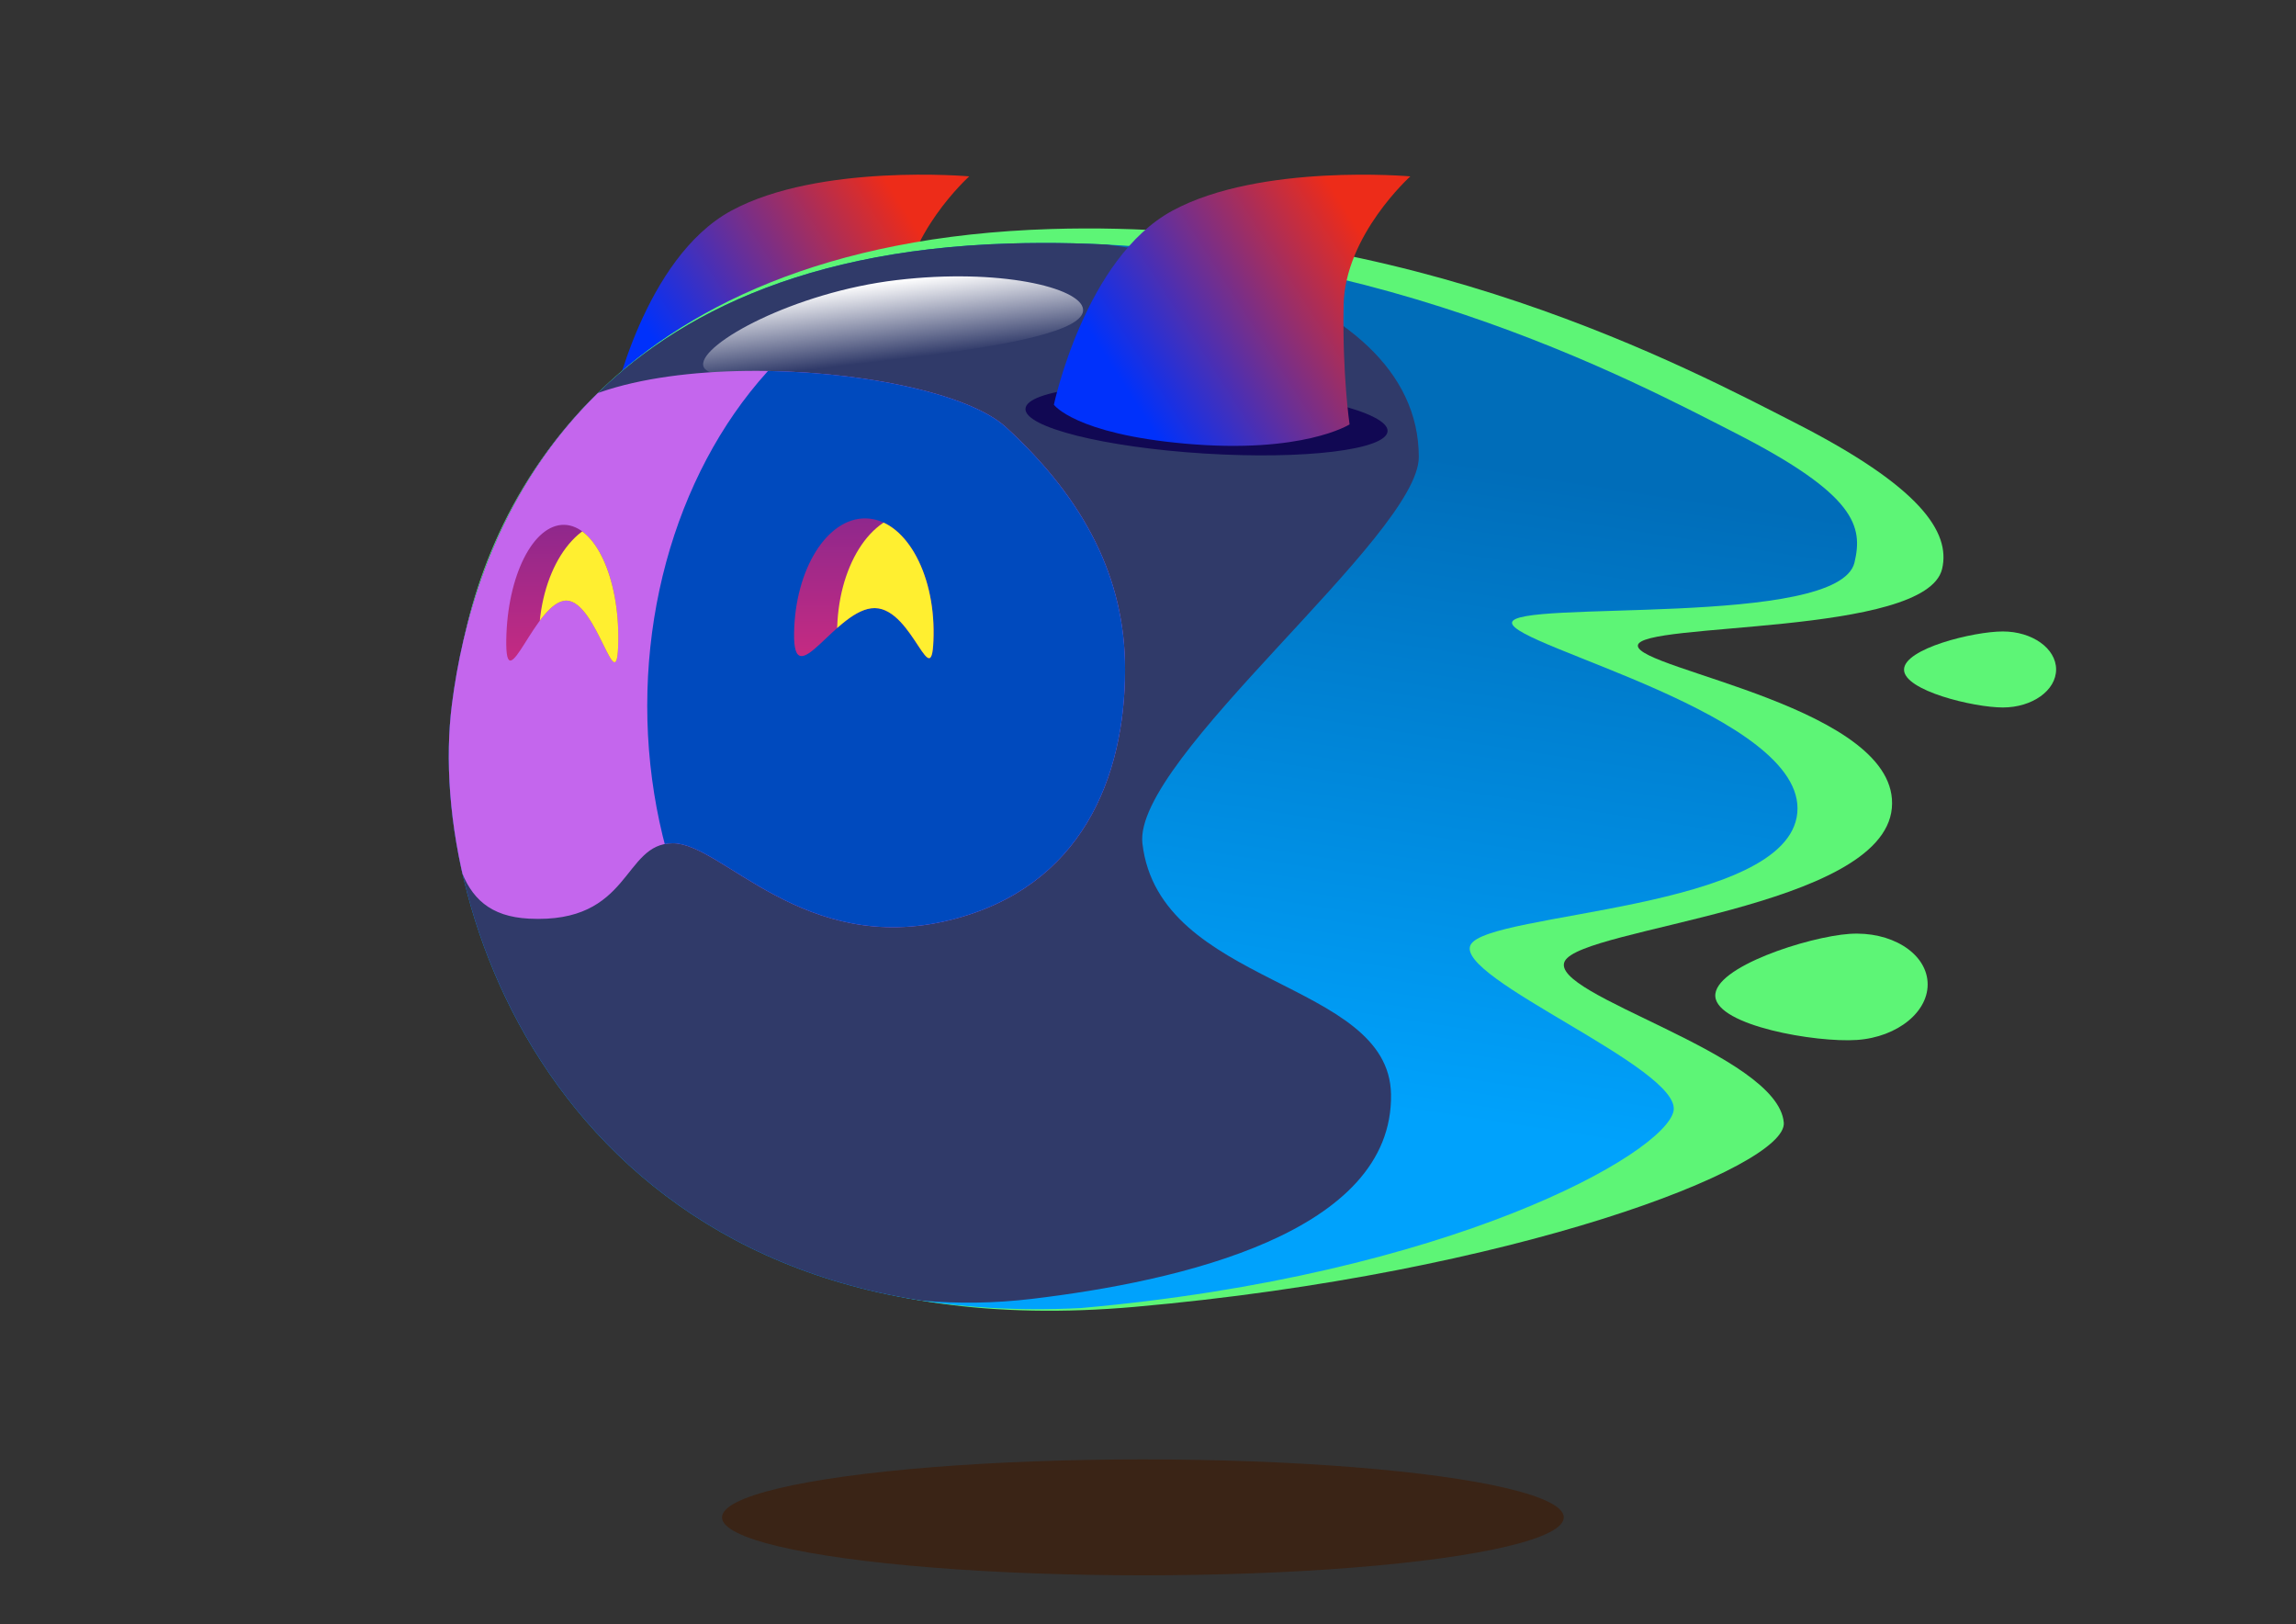
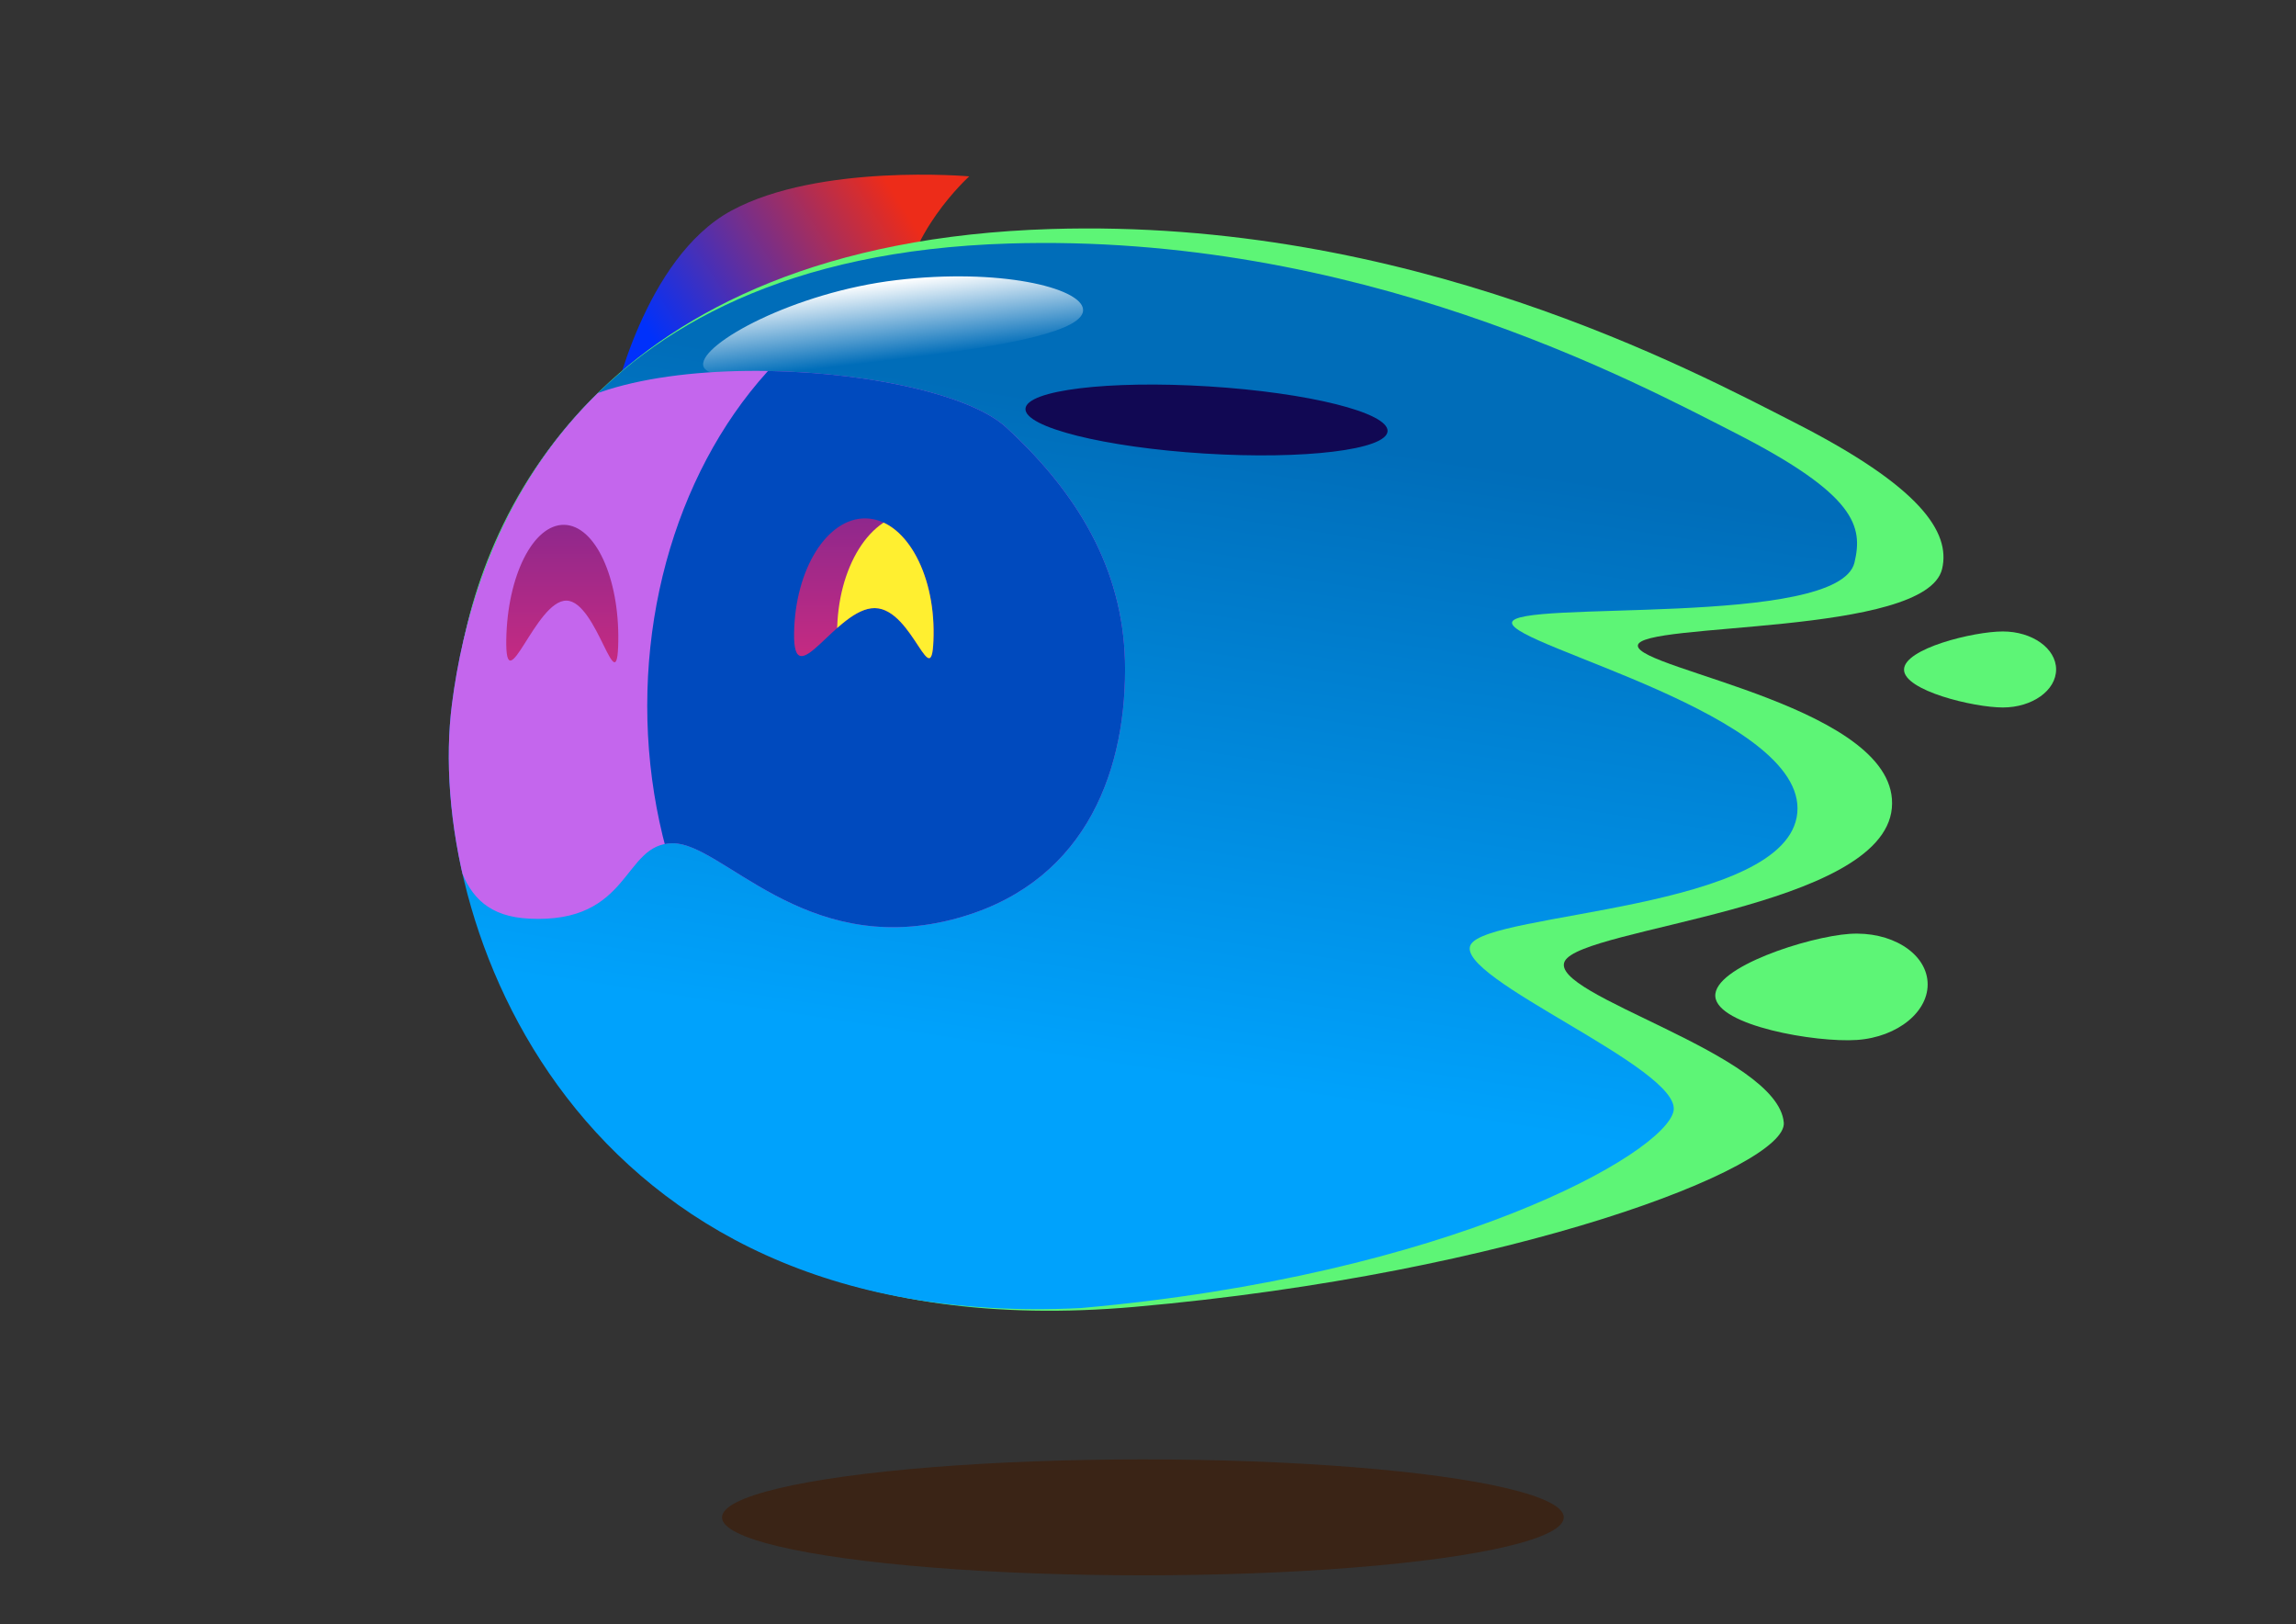
<svg xmlns="http://www.w3.org/2000/svg" xmlns:ns1="http://www.serif.com/" width="100%" height="100%" viewBox="0 0 3508 2481" version="1.1" xml:space="preserve" style="fill-rule:evenodd;clip-rule:evenodd;stroke-linejoin:round;stroke-miterlimit:2;">
  <rect x="0" y="0" width="3508" height="2481" fill="#333333" stroke="none" />
  <g transform="matrix(1,0,0,1,-746.923,49.01)">
    <g id="item-back-8" ns1:id="item back 8">
      <path d="M1683.19,569.23C1683.19,569.23 1730.46,344.96 1864.73,272.582C1999,200.203 2227.79,220.405 2227.79,220.405C2227.79,220.405 2127.99,310.171 2125.87,416.665C2123.74,523.159 2134.96,599.281 2134.96,599.281C2134.96,599.281 2063.76,644.661 1883.96,628.708C1715.25,613.739 1683.19,569.23 1683.19,569.23Z" style="fill:url(#_Linear1);" />
    </g>
  </g>
  <defs>
    <linearGradient id="_Linear1" x1="0" y1="0" x2="1" y2="0" gradientUnits="userSpaceOnUse" gradientTransform="matrix(363.007,-232.246,176.679,276.154,1864.78,657.206)">
      <stop offset="0" style="stop-color:rgb(0,49,251);stop-opacity:1" />
      <stop offset="1" style="stop-color:rgb(237,44,25);stop-opacity:1" />
    </linearGradient>
  </defs>
  <g id="L1_body-back-5" ns1:id="L1_body back 5" transform="matrix(1,0,0,1,-4,0)">
    <g transform="matrix(7.168,0.352,-0.352,7.168,-1102.85,-1008.14)">
      <path d="M581.06,321.34C581.8,327.55 575.34,333.42 566.65,334.45C557.96,335.48 536.82,332.88 536.08,326.67C535.34,320.46 555.29,312.99 563.98,311.97C572.67,310.95 580.33,315.13 581.06,321.34Z" style="fill:rgb(93,245,118);fill-rule:nonzero;" />
    </g>
    <g transform="matrix(10.191,1.188,-1.188,10.191,-2573.67,-2250.47)">
      <path d="M590.61,252.32C590.98,255.43 587.75,258.36 583.4,258.87C579.05,259.38 568.48,258.08 568.12,254.98C567.75,251.87 577.73,248.14 582.07,247.63C586.41,247.12 590.24,249.21 590.61,252.32Z" style="fill:rgb(93,245,118);fill-rule:nonzero;" />
    </g>
    <g transform="matrix(7.177,0,0,7.177,-1210.83,-806.795)">
      <path d="M393,161.16C469.2,158.81 529.32,191.14 551.55,202.48C578.05,216.01 584.57,225.66 582.71,233.51C579.31,247.85 518.09,244.72 517.94,249.83C517.79,254.94 574.01,263.08 572.01,284.44C570.01,305.81 506.06,309.78 502.38,317.01C498.71,324.24 547.78,336.68 549.01,351.37C549.8,360.82 491.59,383.44 410.84,390.58C289.157,401.339 260.487,304.431 266.597,256.731C270.987,222.551 296.72,164.13 393,161.16Z" style="fill:rgb(93,245,118);fill-rule:nonzero;" />
    </g>
    <g id="L1_shadow" transform="matrix(7.62,0,0,7.62,-1314.87,-931.584)">
      <ellipse cx="402.24" cy="426.45" rx="84.39" ry="11.62" style="fill:rgb(58,36,22);" />
    </g>
  </g>
  <g id="L2_body-front-11" ns1:id="L2_body front 11" transform="matrix(7.001,0,0,7.001,-1154.98,-757.74)">
    <path d="M385.08,161.37C461.28,159.02 521.4,191.35 543.63,202.69C570.13,216.22 571.552,223.111 569.692,230.971C566.292,245.311 495.1,239 494.95,244.11C494.8,249.22 559.21,264.24 557.21,285.6C555.21,306.97 489.58,307.19 485.91,314.41C482.24,321.64 532.12,341.39 530.2,350.67C528.28,359.95 481.505,386.521 400.755,393.661C290.786,399.123 257.499,309.555 263.609,261.855C267.989,227.665 288.8,164.34 385.08,161.37Z" style="fill:url(#L2__Linear1);fill-rule:nonzero;" />
    <clipPath id="L2__clip2">
      <path d="M385.08,161.37C461.28,159.02 521.4,191.35 543.63,202.69C570.13,216.22 571.552,223.111 569.692,230.971C566.292,245.311 495.1,239 494.95,244.11C494.8,249.22 559.21,264.24 557.21,285.6C555.21,306.97 489.58,307.19 485.91,314.41C482.24,321.64 532.12,341.39 530.2,350.67C528.28,359.95 481.505,386.521 400.755,393.661C290.786,399.123 257.499,309.555 263.609,261.855C267.989,227.665 288.8,164.34 385.08,161.37Z" clip-rule="nonzero" />
    </clipPath>
    <g clip-path="url(#L2__clip2)">
      <g id="L2_XMLID_3_" transform="matrix(0.441,0,0,0.441,-22.333,-634.87)">
-         <path d="M990.083,2102.45C998.468,2173.34 1112.12,2169.67 1113.1,2226.44C1114.3,2294.99 1008.58,2319.04 935.102,2327.74C790.716,2344.83 659.836,2241.65 642.748,2097.26C625.66,1952.87 728.845,1821.99 873.232,1804.91C975.873,1792.76 1126.85,1824.71 1126.85,1911.17C1126.85,1949.93 985.142,2060.7 990.083,2102.45Z" style="fill:rgb(48,58,105);fill-rule:nonzero;" />
-       </g>
+         </g>
      <g transform="matrix(1,0,0,1,-0.888,-1.353)">
        <path d="M402.22,177.03C402.78,181.72 385.97,185.03 363.57,187.69C341.17,190.35 319.88,193.95 319.32,189.25C318.76,184.56 339.16,173.35 361.55,170.7C383.94,168.05 401.67,172.34 402.22,177.03Z" style="fill:url(#L2__Linear3);fill-rule:nonzero;" />
      </g>
      <g transform="matrix(1,0,0,1,2.355,-4.697)">
        <path d="M277.15,212.835C282.895,186.427 365.536,190.869 382.206,206.186C399.475,222.054 408.15,239.2 408.15,258.98C408.15,282.537 398.671,306.516 370.123,313.65C338.009,321.675 320.286,296.929 309.472,296.929C298.417,296.929 300.488,314.552 278.031,313.378C261.153,312.496 261.098,297.332 259.437,274.93C257.554,249.521 264.501,233.086 277.15,212.835Z" style="fill:rgb(196,102,237);" />
        <clipPath id="L2__clip4">
          <path d="M277.15,212.835C282.895,186.427 365.536,190.869 382.206,206.186C399.475,222.054 408.15,239.2 408.15,258.98C408.15,282.537 398.671,306.516 370.123,313.65C338.009,321.675 320.286,296.929 309.472,296.929C298.417,296.929 300.488,314.552 278.031,313.378C261.153,312.496 261.098,297.332 259.437,274.93C257.554,249.521 264.501,233.086 277.15,212.835Z" />
        </clipPath>
        <g clip-path="url(#L2__clip4)">
          <g transform="matrix(0.143,0,0,0.143,162.627,112.936)">
            <ellipse cx="1526.49" cy="1076.95" rx="538.782" ry="678.396" style="fill:rgb(0,74,190);" />
          </g>
        </g>
      </g>
    </g>
  </g>
  <defs>
    <linearGradient id="L2__Linear1" x1="0" y1="0" x2="1" y2="0" gradientUnits="userSpaceOnUse" gradientTransform="matrix(21.09,-140.971,140.971,21.09,497.345,354.658)">
      <stop offset="0" style="stop-color:rgb(0,162,252);stop-opacity:1" />
      <stop offset="1" style="stop-color:rgb(0,109,185);stop-opacity:1" />
    </linearGradient>
    <linearGradient id="L2__Linear3" x1="0" y1="0" x2="1" y2="0" gradientUnits="userSpaceOnUse" gradientTransform="matrix(-2.023,-17.097,17.097,-2.023,361.363,188.076)">
      <stop offset="0" style="stop-color:white;stop-opacity:0" />
      <stop offset="1" style="stop-color:white;stop-opacity:1" />
    </linearGradient>
  </defs>
  <g id="L3_eyes-7" ns1:id="L3_eyes 7" transform="matrix(1,0,0,1,-6,0)">
    <g transform="matrix(6.862,0,0,6.862,-1074.52,-751.473)">
      <path id="L3_L3_XMLID_2_" d="M365.33,250.95C365.1,265.18 360.861,245.028 352.281,244.888C343.701,244.748 334.04,264.68 334.27,250.44C334.5,236.21 341.64,224.78 350.22,224.92C358.8,225.06 365.57,236.72 365.33,250.95Z" style="fill:url(#L3__Linear1);fill-rule:nonzero;" />
      <clipPath id="L3__clip2">
        <path id="L3_L3_L3_XMLID_2_1" ns1:id="L3_L3_XMLID_2_" d="M365.33,250.95C365.1,265.18 360.861,245.028 352.281,244.888C343.701,244.748 334.04,264.68 334.27,250.44C334.5,236.21 341.64,224.78 350.22,224.92C358.8,225.06 365.57,236.72 365.33,250.95Z" clip-rule="nonzero" />
      </clipPath>
      <g clip-path="url(#L3__clip2)">
        <ellipse cx="360.533" cy="250.495" rx="16.684" ry="26.621" style="fill:rgb(255,239,48);" />
      </g>
    </g>
    <g transform="matrix(6.862,0,0,6.862,-1074.52,-751.473)">
      <path id="L3_L3_XMLID_1_" d="M295.13,252.33C294.9,266.56 290.486,243.334 283.596,243.224C276.706,243.114 269.96,266.16 270.19,251.92C270.42,237.69 276.19,226.24 283.08,226.35C289.97,226.47 295.37,238.1 295.13,252.33Z" style="fill:url(#L3__Linear3);fill-rule:nonzero;" />
      <clipPath id="L3__clip4">
-         <path id="L3_L3_L3_XMLID_1_1" ns1:id="L3_L3_XMLID_1_" d="M295.13,252.33C294.9,266.56 290.486,243.334 283.596,243.224C276.706,243.114 269.96,266.16 270.19,251.92C270.42,237.69 276.19,226.24 283.08,226.35C289.97,226.47 295.37,238.1 295.13,252.33Z" clip-rule="nonzero" />
-       </clipPath>
+         </clipPath>
      <g clip-path="url(#L3__clip4)">
        <g transform="matrix(1,0,0,1,-66.409,1.472)">
          <ellipse cx="360.533" cy="250.495" rx="16.684" ry="26.621" style="fill:rgb(255,239,48);" />
        </g>
      </g>
    </g>
  </g>
  <defs>
    <linearGradient id="L3__Linear1" x1="0" y1="0" x2="1" y2="0" gradientUnits="userSpaceOnUse" gradientTransform="matrix(3.15631e-15,-51.547,51.547,3.15631e-15,349.801,276.474)">
      <stop offset="0" style="stop-color:rgb(234,44,123);stop-opacity:1" />
      <stop offset="1" style="stop-color:rgb(143,40,140);stop-opacity:1" />
    </linearGradient>
    <linearGradient id="L3__Linear3" x1="0" y1="0" x2="1" y2="0" gradientUnits="userSpaceOnUse" gradientTransform="matrix(3.15626e-15,-51.546,51.546,3.15626e-15,282.663,277.899)">
      <stop offset="0" style="stop-color:rgb(234,44,123);stop-opacity:1" />
      <stop offset="1" style="stop-color:rgb(143,40,140);stop-opacity:1" />
    </linearGradient>
  </defs>
  <g id="L4_item-front-8" ns1:id="L4_item front 8">
    <g transform="matrix(0.916,0.057,-0.062,0.998,171.348,-104.887)">
      <ellipse cx="1868.81" cy="641.204" rx="301.978" ry="51.384" style="fill:rgb(17,8,83);" />
    </g>
    <g transform="matrix(1,0,0,1,-72.986,49.039)">
-       <path d="M1683.19,569.23C1683.19,569.23 1730.46,344.96 1864.73,272.582C1999,200.203 2227.79,220.405 2227.79,220.405C2227.79,220.405 2127.99,310.171 2125.87,416.665C2123.74,523.159 2134.96,599.281 2134.96,599.281C2134.96,599.281 2063.76,644.661 1883.96,628.708C1715.25,613.739 1683.19,569.23 1683.19,569.23Z" style="fill:url(#L4__Linear1);" />
-     </g>
+       </g>
  </g>
  <defs>
    <linearGradient id="L4__Linear1" x1="0" y1="0" x2="1" y2="0" gradientUnits="userSpaceOnUse" gradientTransform="matrix(363.007,-232.246,176.679,276.154,1864.78,657.206)">
      <stop offset="0" style="stop-color:rgb(0,49,251);stop-opacity:1" />
      <stop offset="1" style="stop-color:rgb(237,44,25);stop-opacity:1" />
    </linearGradient>
  </defs>
</svg>